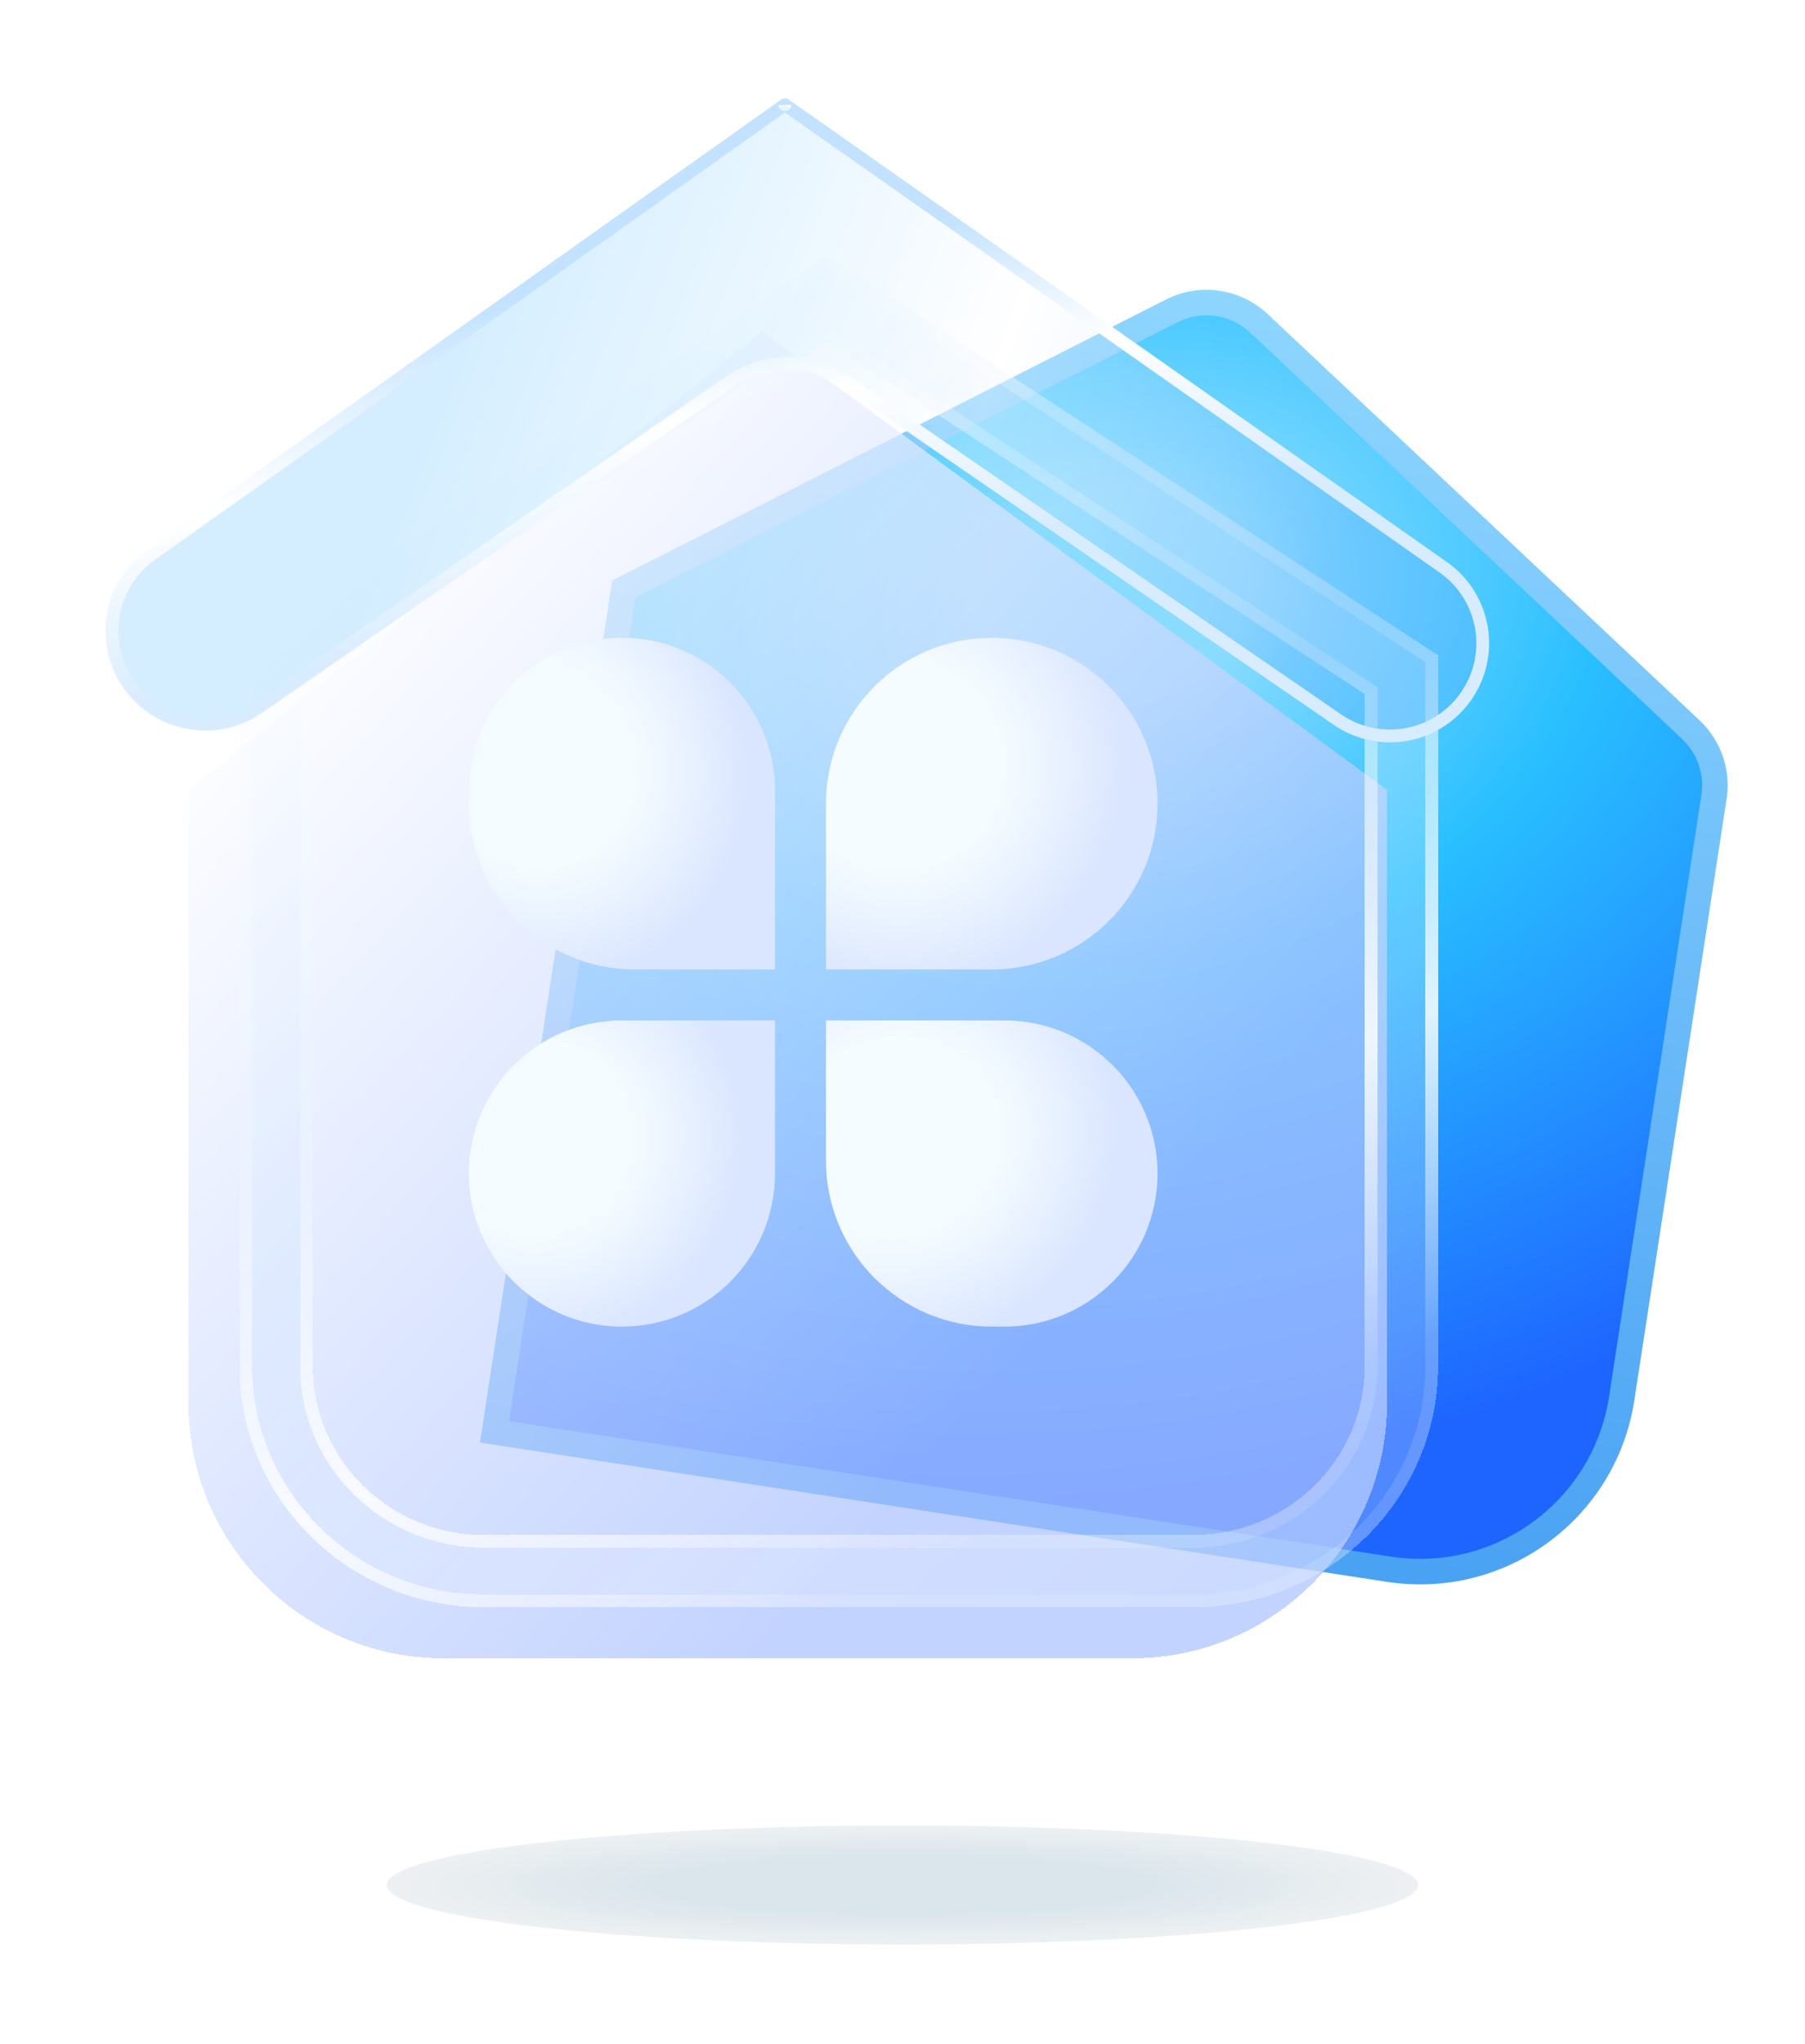
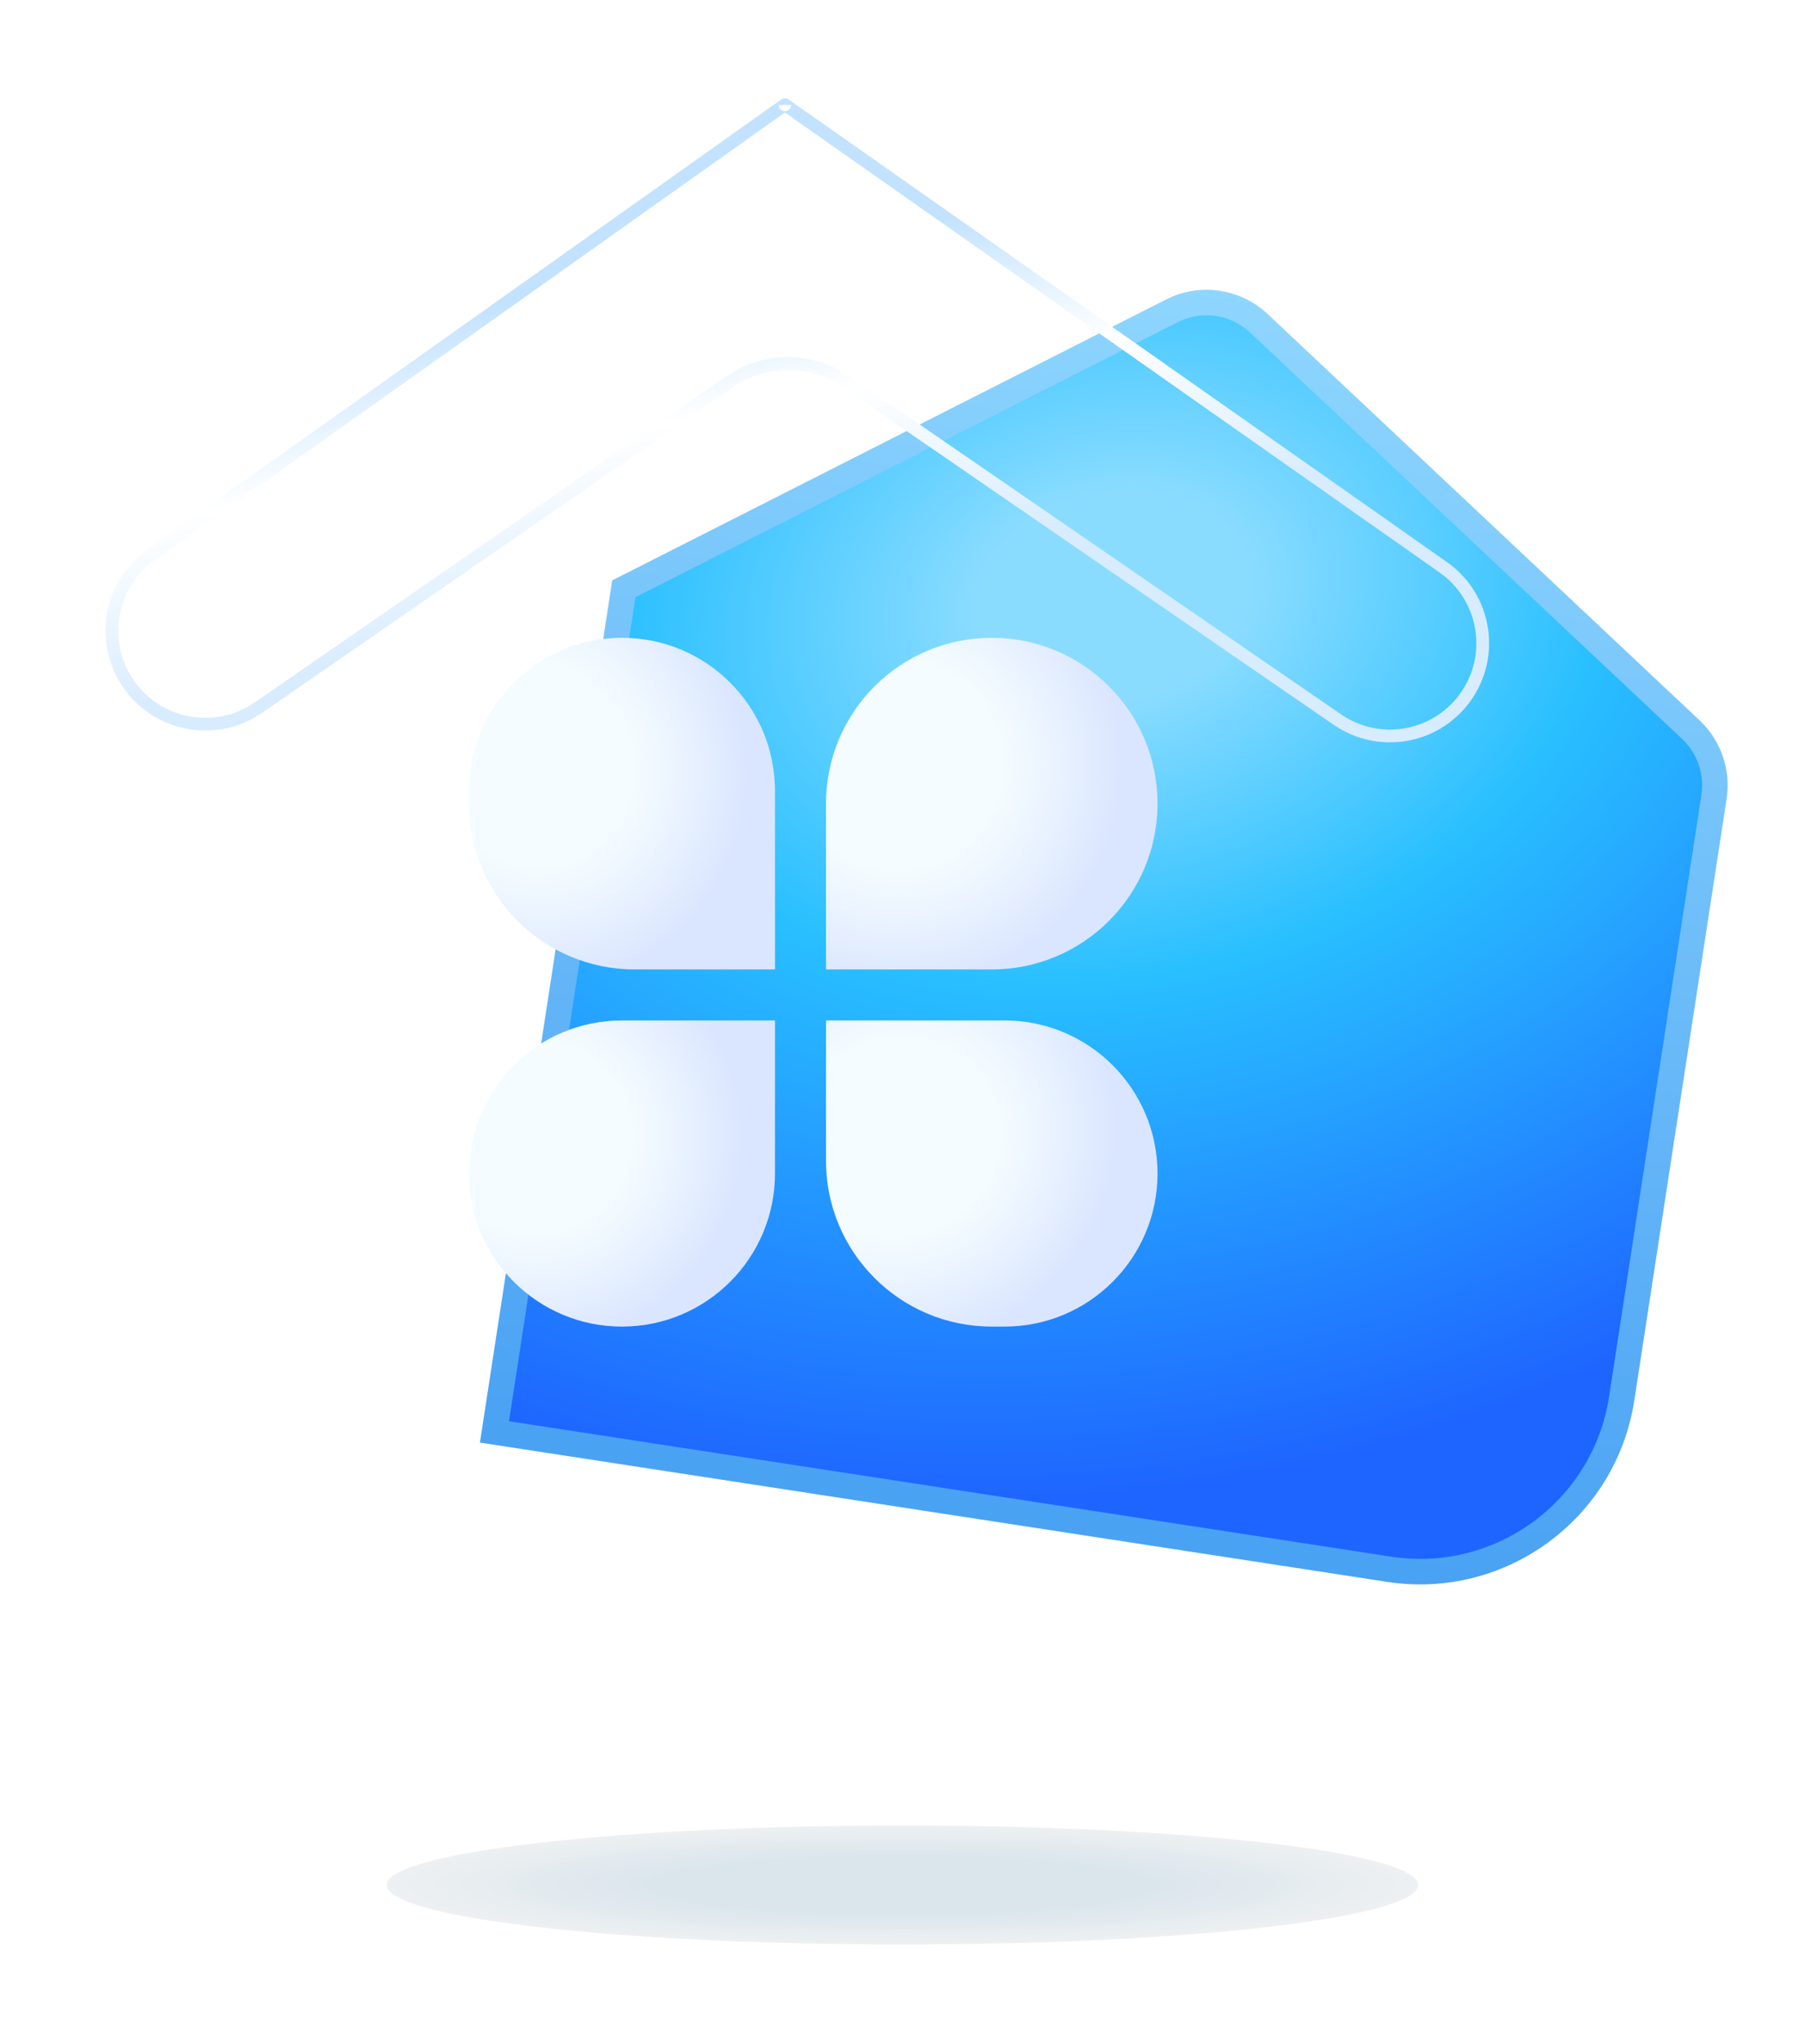
<svg xmlns="http://www.w3.org/2000/svg" width="91" height="103" viewBox="0 0 91 103" fill="none">
  <path d="M31.45 29.675L59.082 15.665C60.531 14.93 62.285 15.182 63.469 16.295L85.242 36.769C86.167 37.639 86.605 38.908 86.412 40.164L81.759 70.48C80.897 76.095 75.647 79.948 70.032 79.086L24.929 72.164L31.45 29.675Z" fill="url(#paint0_radial_7801_23758)" stroke="url(#paint1_linear_7801_23758)" stroke-width="1.286" />
  <g filter="url(#filter0_bdi_7801_23758)">
-     <path d="M10.786 34.666L39.714 11.571L71.214 34.666V65.571C71.214 72.672 65.458 78.429 58.357 78.429H23.643C16.542 78.429 10.786 72.672 10.786 65.571V34.666Z" fill="url(#paint2_linear_7801_23758)" fill-opacity="0.73" shape-rendering="crispEdges" />
-   </g>
+     </g>
  <g filter="url(#filter1_bd_7801_23758)">
-     <path fill-rule="evenodd" clip-rule="evenodd" d="M14.486 33.647V67.571C14.486 72.266 18.35 76.071 23.118 76.071H58.882C63.65 76.071 67.515 72.266 67.515 67.571V33.691L40.426 15.973L14.486 33.647ZM40.383 11.571L10.786 31.738V67.571C10.786 74.278 16.307 79.714 23.118 79.714H58.882C65.693 79.714 71.214 74.278 71.214 67.571V31.738L40.383 11.571Z" fill="url(#paint3_linear_7801_23758)" fill-opacity="0.25" shape-rendering="crispEdges" />
-     <path d="M14.305 33.382L14.164 33.477V33.647V67.571C14.164 72.448 18.178 76.393 23.118 76.393H58.882C63.822 76.393 67.836 72.448 67.836 67.571V33.691V33.517L67.691 33.422L40.602 15.704L40.422 15.586L40.245 15.707L14.305 33.382ZM11.107 31.908L40.387 11.958L70.893 31.912V67.571C70.893 74.096 65.52 79.393 58.882 79.393H23.118C16.48 79.393 11.107 74.096 11.107 67.571V31.908Z" stroke="url(#paint4_linear_7801_23758)" stroke-width="0.643" shape-rendering="crispEdges" />
-   </g>
+     </g>
  <g filter="url(#filter2_b_7801_23758)">
-     <path fill-rule="evenodd" clip-rule="evenodd" d="M42.636 19.222C40.877 18.013 38.553 18.016 36.797 19.23L13.03 35.663C10.952 37.099 8.112 36.641 6.592 34.624C4.994 32.505 5.462 29.485 7.626 27.949L39.563 5.283C39.567 5.28 39.572 5.282 39.573 5.287C39.573 5.283 39.578 5.28 39.582 5.282L72.764 28.591C74.914 30.102 75.398 33.087 73.834 35.198C72.335 37.221 69.504 37.694 67.429 36.268L42.636 19.222Z" fill="url(#paint5_linear_7801_23758)" fill-opacity="0.25" />
    <path d="M67.429 36.268L67.247 36.533L67.429 36.268ZM39.563 5.283L39.749 5.545L39.563 5.283ZM42.636 19.222L42.453 19.487L42.636 19.222ZM39.582 5.282L39.397 5.546L39.582 5.282ZM13.212 35.927L36.98 19.494L36.614 18.966L12.847 35.398L13.212 35.927ZM39.377 5.02L7.44 27.687L7.812 28.211L39.749 5.545L39.377 5.02ZM39.397 5.546L72.58 28.854L72.949 28.328L39.767 5.019L39.397 5.546ZM67.611 36.003L42.818 18.957L42.453 19.487L67.247 36.533L67.611 36.003ZM73.576 35.007C72.18 36.891 69.543 37.331 67.611 36.003L67.247 36.533C69.465 38.057 72.491 37.552 74.092 35.389L73.576 35.007ZM72.58 28.854C74.582 30.261 75.032 33.041 73.576 35.007L74.092 35.389C75.763 33.133 75.247 29.942 72.949 28.328L72.58 28.854ZM39.749 5.545C39.545 5.689 39.263 5.551 39.252 5.302L39.894 5.273C39.882 5.014 39.588 4.87 39.377 5.02L39.749 5.545ZM6.848 34.431C5.36 32.456 5.796 29.642 7.812 28.211L7.44 27.687C5.128 29.328 4.628 32.554 6.335 34.818L6.848 34.431ZM36.98 19.494C38.626 18.356 40.804 18.354 42.453 19.487L42.818 18.957C40.949 17.672 38.48 17.676 36.614 18.966L36.98 19.494ZM39.894 5.287C39.894 5.543 39.606 5.692 39.397 5.546L39.767 5.019C39.55 4.867 39.251 5.022 39.251 5.287H39.894ZM12.847 35.398C10.911 36.736 8.265 36.309 6.848 34.431L6.335 34.818C7.959 36.972 10.993 37.461 13.212 35.927L12.847 35.398Z" fill="url(#paint6_linear_7801_23758)" />
  </g>
  <g filter="url(#filter3_i_7801_23758)">
    <path d="M23.643 41.143C23.643 36.882 27.097 33.429 31.357 33.429C35.618 33.429 39.071 36.882 39.071 41.143V50.143H32C27.384 50.143 23.643 46.401 23.643 41.786V41.143Z" fill="url(#paint7_radial_7801_23758)" />
  </g>
  <g filter="url(#filter4_i_7801_23758)">
    <path d="M23.643 60.428C23.643 56.168 27.097 52.714 31.357 52.714H39.071V60.428C39.071 64.689 35.618 68.143 31.357 68.143C27.097 68.143 23.643 64.689 23.643 60.428Z" fill="url(#paint8_radial_7801_23758)" />
  </g>
  <g filter="url(#filter5_i_7801_23758)">
    <path d="M41.643 41.786C41.643 37.17 45.384 33.429 50 33.429C54.615 33.429 58.357 37.17 58.357 41.786C58.357 46.401 54.615 50.143 50 50.143H41.643V41.786Z" fill="url(#paint9_radial_7801_23758)" />
  </g>
  <g filter="url(#filter6_i_7801_23758)">
    <path d="M41.643 52.714H50.643C54.903 52.714 58.357 56.168 58.357 60.428C58.357 64.689 54.903 68.143 50.643 68.143H50C45.384 68.143 41.643 64.401 41.643 59.786V52.714Z" fill="url(#paint10_radial_7801_23758)" />
  </g>
  <g opacity="0.54" filter="url(#filter7_f_7801_23758)">
    <ellipse cx="45.5" cy="95" rx="26" ry="3" fill="url(#paint11_radial_7801_23758)" />
  </g>
  <defs>
    <filter id="filter0_bdi_7801_23758" x="5.643" y="6.429" width="77.143" height="79.714" filterUnits="userSpaceOnUse" color-interpolation-filters="sRGB">
      <feFlood flood-opacity="0" result="BackgroundImageFix" />
      <feGaussianBlur in="BackgroundImageFix" stdDeviation="2.571" />
      <feComposite in2="SourceAlpha" operator="in" result="effect1_backgroundBlur_7801_23758" />
      <feColorMatrix in="SourceAlpha" type="matrix" values="0 0 0 0 0 0 0 0 0 0 0 0 0 0 0 0 0 0 127 0" result="hardAlpha" />
      <feOffset dx="6.429" dy="2.571" />
      <feGaussianBlur stdDeviation="2.571" />
      <feComposite in2="hardAlpha" operator="out" />
      <feColorMatrix type="matrix" values="0 0 0 0 0.063 0 0 0 0 0.471 0 0 0 0 0.95 0 0 0 0.25 0" />
      <feBlend mode="normal" in2="effect1_backgroundBlur_7801_23758" result="effect2_dropShadow_7801_23758" />
      <feBlend mode="normal" in="SourceGraphic" in2="effect2_dropShadow_7801_23758" result="shape" />
      <feColorMatrix in="SourceAlpha" type="matrix" values="0 0 0 0 0 0 0 0 0 0 0 0 0 0 0 0 0 0 127 0" result="hardAlpha" />
      <feOffset dx="-7.714" dy="2.571" />
      <feGaussianBlur stdDeviation="2.571" />
      <feComposite in2="hardAlpha" operator="arithmetic" k2="-1" k3="1" />
      <feColorMatrix type="matrix" values="0 0 0 0 1 0 0 0 0 1 0 0 0 0 1 0 0 0 0.32 0" />
      <feBlend mode="normal" in2="shape" result="effect3_innerShadow_7801_23758" />
    </filter>
    <filter id="filter1_bd_7801_23758" x="5.643" y="6.429" width="70.714" height="78.428" filterUnits="userSpaceOnUse" color-interpolation-filters="sRGB">
      <feFlood flood-opacity="0" result="BackgroundImageFix" />
      <feGaussianBlur in="BackgroundImageFix" stdDeviation="2.571" />
      <feComposite in2="SourceAlpha" operator="in" result="effect1_backgroundBlur_7801_23758" />
      <feColorMatrix in="SourceAlpha" type="matrix" values="0 0 0 0 0 0 0 0 0 0 0 0 0 0 0 0 0 0 127 0" result="hardAlpha" />
      <feOffset dx="1.286" dy="1.286" />
      <feComposite in2="hardAlpha" operator="out" />
      <feColorMatrix type="matrix" values="0 0 0 0 1 0 0 0 0 1 0 0 0 0 1 0 0 0 0.7 0" />
      <feBlend mode="normal" in2="effect1_backgroundBlur_7801_23758" result="effect2_dropShadow_7801_23758" />
      <feBlend mode="normal" in="SourceGraphic" in2="effect2_dropShadow_7801_23758" result="shape" />
    </filter>
    <filter id="filter2_b_7801_23758" x="0.178" y="-0.184" width="80.038" height="42.739" filterUnits="userSpaceOnUse" color-interpolation-filters="sRGB">
      <feFlood flood-opacity="0" result="BackgroundImageFix" />
      <feGaussianBlur in="BackgroundImageFix" stdDeviation="2.571" />
      <feComposite in2="SourceAlpha" operator="in" result="effect1_backgroundBlur_7801_23758" />
      <feBlend mode="normal" in="SourceGraphic" in2="effect1_backgroundBlur_7801_23758" result="shape" />
    </filter>
    <filter id="filter3_i_7801_23758" x="23.643" y="33.429" width="15.429" height="16.714" filterUnits="userSpaceOnUse" color-interpolation-filters="sRGB">
      <feFlood flood-opacity="0" result="BackgroundImageFix" />
      <feBlend mode="normal" in="SourceGraphic" in2="BackgroundImageFix" result="shape" />
      <feColorMatrix in="SourceAlpha" type="matrix" values="0 0 0 0 0 0 0 0 0 0 0 0 0 0 0 0 0 0 127 0" result="hardAlpha" />
      <feOffset dy="-1.286" />
      <feComposite in2="hardAlpha" operator="arithmetic" k2="-1" k3="1" />
      <feColorMatrix type="matrix" values="0 0 0 0 1 0 0 0 0 1 0 0 0 0 1 0 0 0 0.25 0" />
      <feBlend mode="normal" in2="shape" result="effect1_innerShadow_7801_23758" />
    </filter>
    <filter id="filter4_i_7801_23758" x="23.643" y="52.714" width="15.429" height="15.429" filterUnits="userSpaceOnUse" color-interpolation-filters="sRGB">
      <feFlood flood-opacity="0" result="BackgroundImageFix" />
      <feBlend mode="normal" in="SourceGraphic" in2="BackgroundImageFix" result="shape" />
      <feColorMatrix in="SourceAlpha" type="matrix" values="0 0 0 0 0 0 0 0 0 0 0 0 0 0 0 0 0 0 127 0" result="hardAlpha" />
      <feOffset dy="-1.286" />
      <feComposite in2="hardAlpha" operator="arithmetic" k2="-1" k3="1" />
      <feColorMatrix type="matrix" values="0 0 0 0 1 0 0 0 0 1 0 0 0 0 1 0 0 0 0.25 0" />
      <feBlend mode="normal" in2="shape" result="effect1_innerShadow_7801_23758" />
    </filter>
    <filter id="filter5_i_7801_23758" x="41.643" y="33.429" width="16.714" height="16.714" filterUnits="userSpaceOnUse" color-interpolation-filters="sRGB">
      <feFlood flood-opacity="0" result="BackgroundImageFix" />
      <feBlend mode="normal" in="SourceGraphic" in2="BackgroundImageFix" result="shape" />
      <feColorMatrix in="SourceAlpha" type="matrix" values="0 0 0 0 0 0 0 0 0 0 0 0 0 0 0 0 0 0 127 0" result="hardAlpha" />
      <feOffset dy="-1.286" />
      <feComposite in2="hardAlpha" operator="arithmetic" k2="-1" k3="1" />
      <feColorMatrix type="matrix" values="0 0 0 0 1 0 0 0 0 1 0 0 0 0 1 0 0 0 0.25 0" />
      <feBlend mode="normal" in2="shape" result="effect1_innerShadow_7801_23758" />
    </filter>
    <filter id="filter6_i_7801_23758" x="41.643" y="52.714" width="16.714" height="15.429" filterUnits="userSpaceOnUse" color-interpolation-filters="sRGB">
      <feFlood flood-opacity="0" result="BackgroundImageFix" />
      <feBlend mode="normal" in="SourceGraphic" in2="BackgroundImageFix" result="shape" />
      <feColorMatrix in="SourceAlpha" type="matrix" values="0 0 0 0 0 0 0 0 0 0 0 0 0 0 0 0 0 0 127 0" result="hardAlpha" />
      <feOffset dy="-1.286" />
      <feComposite in2="hardAlpha" operator="arithmetic" k2="-1" k3="1" />
      <feColorMatrix type="matrix" values="0 0 0 0 1 0 0 0 0 1 0 0 0 0 1 0 0 0 0.25 0" />
      <feBlend mode="normal" in2="shape" result="effect1_innerShadow_7801_23758" />
    </filter>
    <filter id="filter7_f_7801_23758" x="15.2" y="87.7" width="60.6" height="14.6" filterUnits="userSpaceOnUse" color-interpolation-filters="sRGB">
      <feFlood flood-opacity="0" result="BackgroundImageFix" />
      <feBlend mode="normal" in="SourceGraphic" in2="BackgroundImageFix" result="shape" />
      <feGaussianBlur stdDeviation="2.15" result="effect1_foregroundBlur_7801_23758" />
    </filter>
    <radialGradient id="paint0_radial_7801_23758" cx="0" cy="0" r="1" gradientUnits="userSpaceOnUse" gradientTransform="translate(55.907 30.05) rotate(76.534) scale(44.786 59.062)">
      <stop offset="0.115" stop-color="#8ADCFF" />
      <stop offset="0.43" stop-color="#28BFFF" />
      <stop offset="1" stop-color="#1E65FF" />
    </radialGradient>
    <linearGradient id="paint1_linear_7801_23758" x1="62.061" y1="14.527" x2="52.564" y2="76.405" gradientUnits="userSpaceOnUse">
      <stop stop-color="#8ED6FF" />
      <stop offset="1" stop-color="#4AA2F3" />
    </linearGradient>
    <linearGradient id="paint2_linear_7801_23758" x1="57.85" y1="57.532" x2="18.265" y2="21.42" gradientUnits="userSpaceOnUse">
      <stop stop-color="#ADC3FF" />
      <stop offset="1" stop-color="white" />
    </linearGradient>
    <linearGradient id="paint3_linear_7801_23758" x1="7.547" y1="30.634" x2="64.622" y2="90.371" gradientUnits="userSpaceOnUse">
      <stop stop-color="white" />
      <stop offset="0.325" stop-color="#CBE5FF" />
      <stop offset="0.667" stop-color="white" />
      <stop offset="0.905" stop-color="#E0EDFF" />
    </linearGradient>
    <linearGradient id="paint4_linear_7801_23758" x1="26.818" y1="49.357" x2="40.641" y2="79.877" gradientUnits="userSpaceOnUse">
      <stop stop-color="white" stop-opacity="0.22" />
      <stop offset="0.549" stop-color="white" stop-opacity="0.81" />
      <stop offset="1" stop-color="white" stop-opacity="0.12" />
    </linearGradient>
    <linearGradient id="paint5_linear_7801_23758" x1="26.813" y1="9.024" x2="72.871" y2="26.864" gradientUnits="userSpaceOnUse">
      <stop stop-color="#59BDFF" />
      <stop offset="0.514" stop-color="white" />
      <stop offset="0.905" stop-color="#68A8FF" />
    </linearGradient>
    <linearGradient id="paint6_linear_7801_23758" x1="57.323" y1="9.024" x2="60.447" y2="25.238" gradientUnits="userSpaceOnUse">
      <stop stop-color="#C2E2FF" />
      <stop offset="0.46" stop-color="white" />
      <stop offset="1" stop-color="#D8ECFF" />
    </linearGradient>
    <radialGradient id="paint7_radial_7801_23758" cx="0" cy="0" r="1" gradientUnits="userSpaceOnUse" gradientTransform="translate(26.949 39.796) rotate(66.924) scale(11.247 10.659)">
      <stop offset="0.465" stop-color="#F5FCFF" />
      <stop offset="1" stop-color="#DAE6FF" />
    </radialGradient>
    <radialGradient id="paint8_radial_7801_23758" cx="0" cy="0" r="1" gradientUnits="userSpaceOnUse" gradientTransform="translate(26.949 58.592) rotate(65.225) scale(10.519)">
      <stop offset="0.465" stop-color="#F5FCFF" />
      <stop offset="1" stop-color="#DAE6FF" />
    </radialGradient>
    <radialGradient id="paint9_radial_7801_23758" cx="0" cy="0" r="1" gradientUnits="userSpaceOnUse" gradientTransform="translate(45.224 39.796) rotate(65.225) scale(11.396)">
      <stop offset="0.465" stop-color="#F5FCFF" />
      <stop offset="1" stop-color="#DAE6FF" />
    </radialGradient>
    <radialGradient id="paint10_radial_7801_23758" cx="0" cy="0" r="1" gradientUnits="userSpaceOnUse" gradientTransform="translate(45.224 58.592) rotate(63.435) scale(10.678 11.226)">
      <stop offset="0.465" stop-color="#F5FCFF" />
      <stop offset="1" stop-color="#DAE6FF" />
    </radialGradient>
    <radialGradient id="paint11_radial_7801_23758" cx="0" cy="0" r="1" gradientUnits="userSpaceOnUse" gradientTransform="translate(45.5 95) scale(26 3)">
      <stop offset="0.48" stop-color="#BCD0DC" />
      <stop offset="1" stop-color="#DFE4E8" />
    </radialGradient>
  </defs>
</svg>